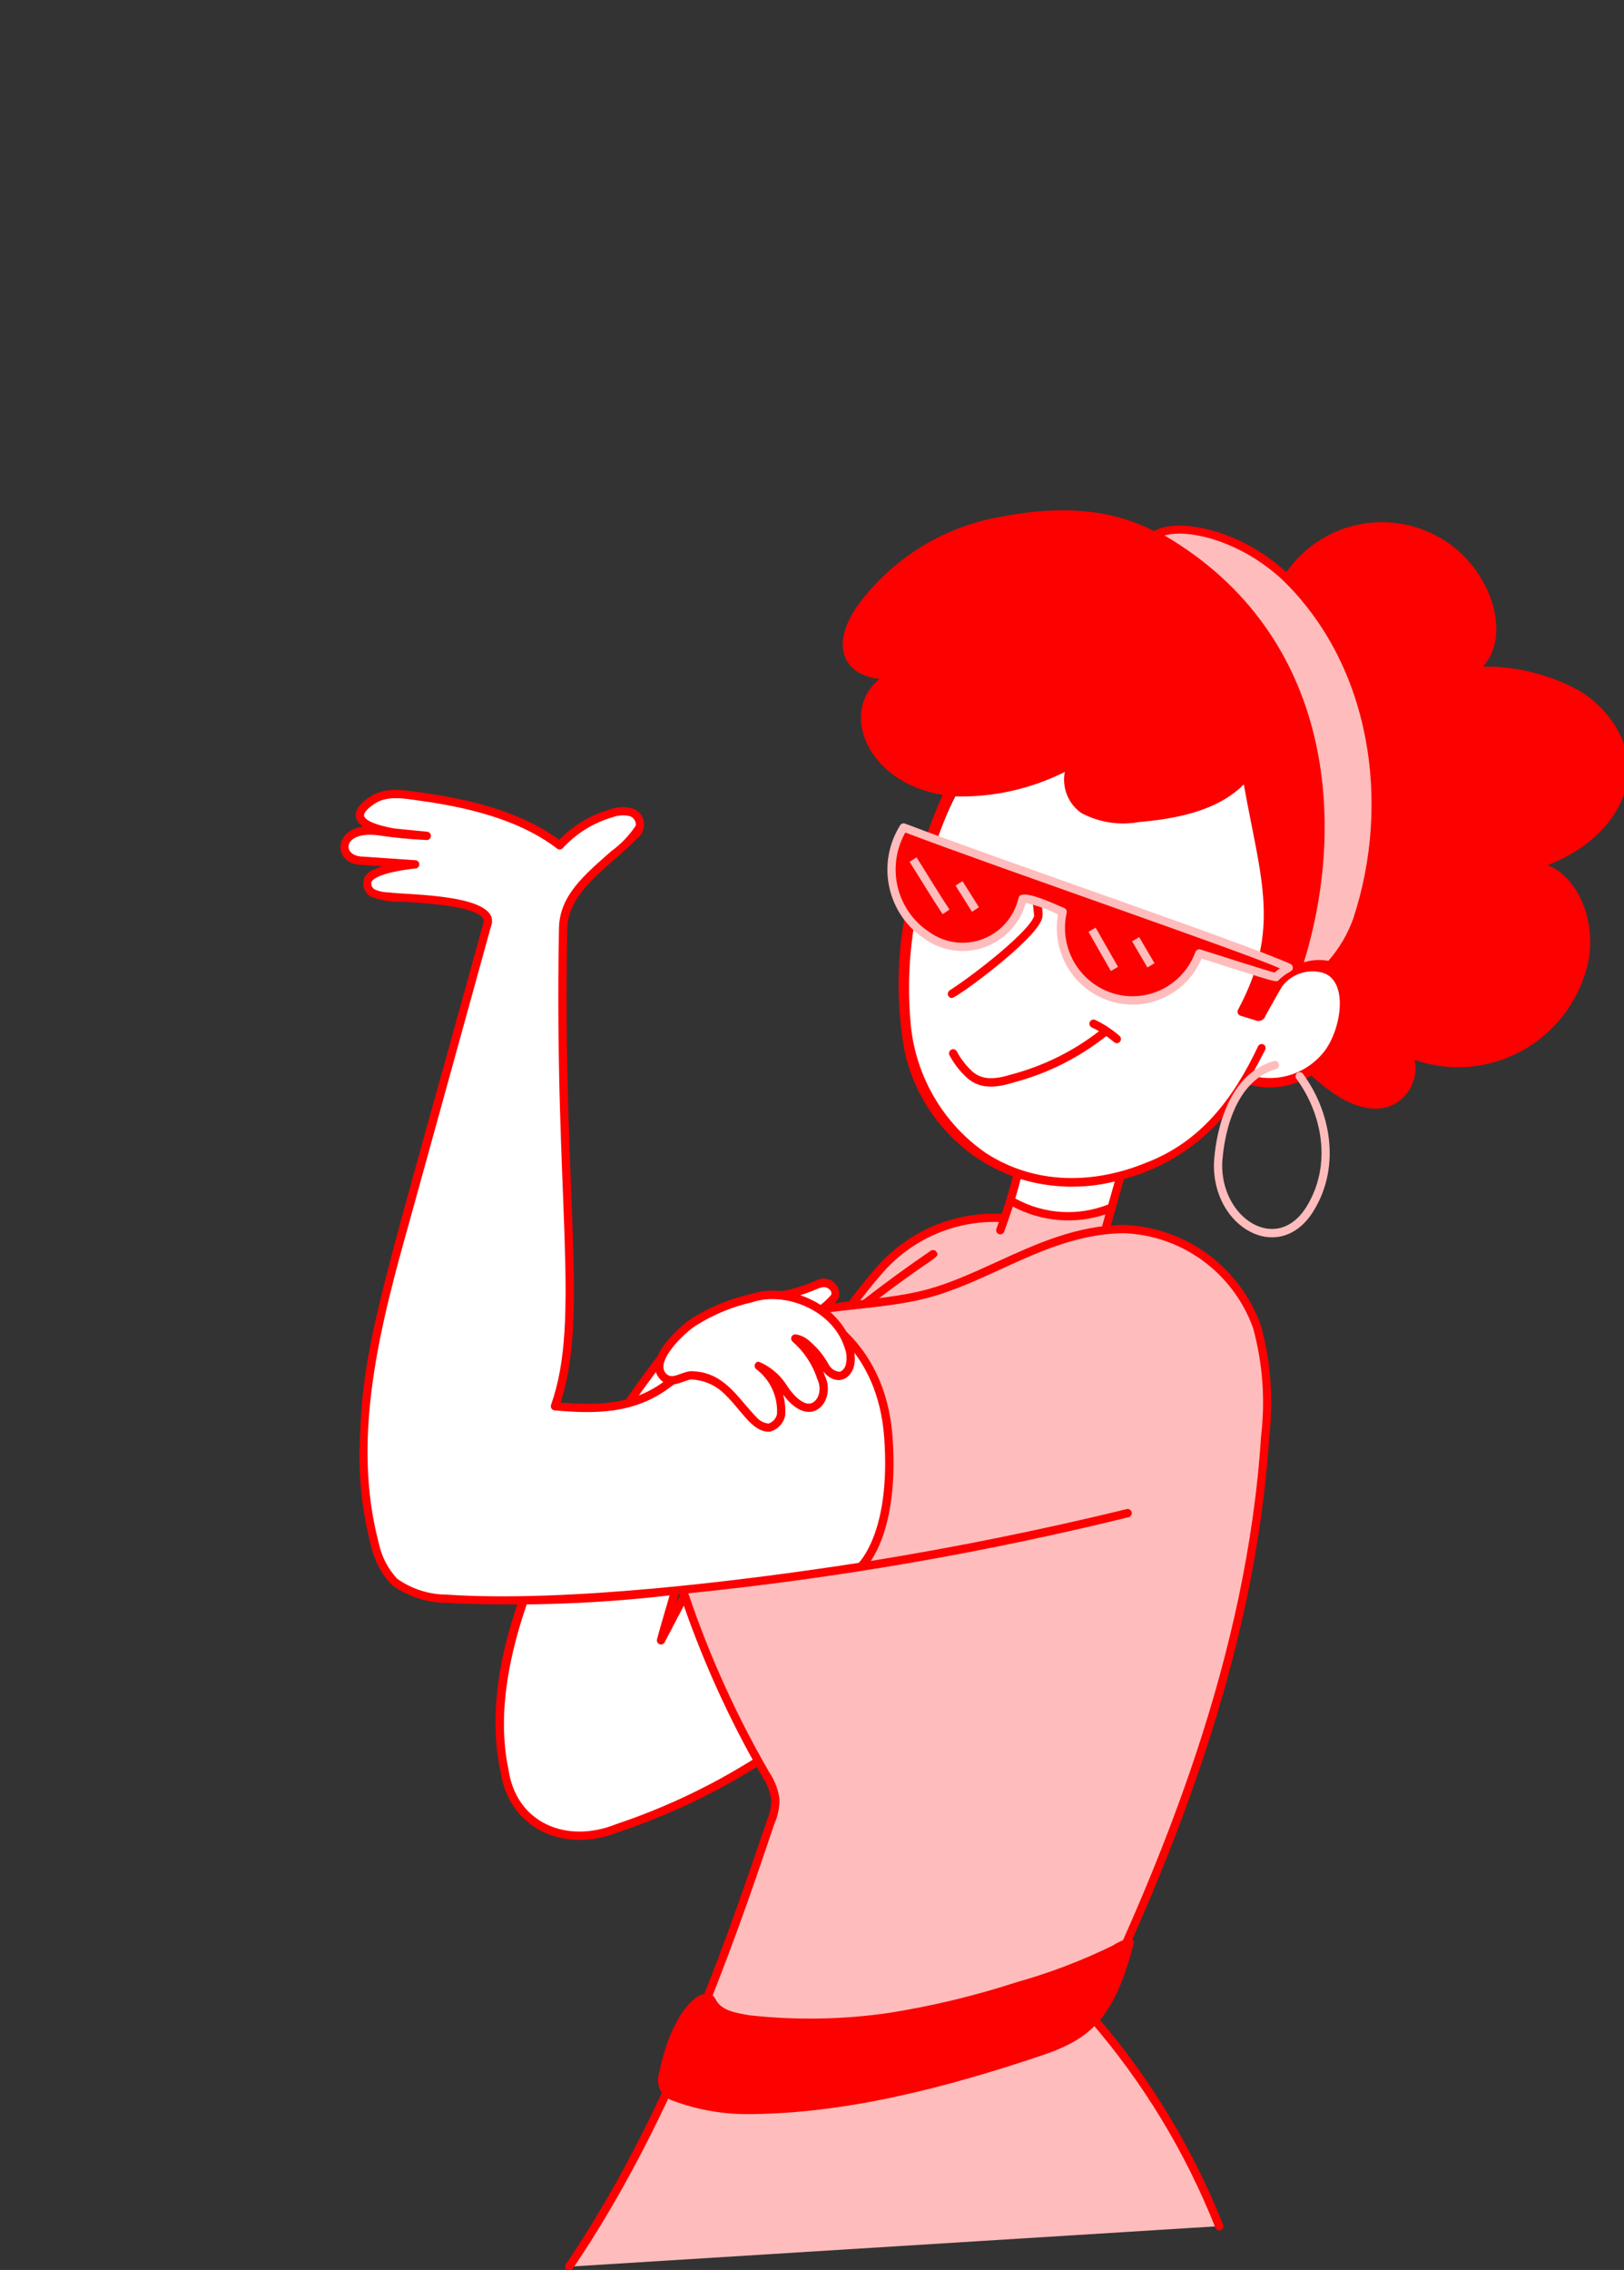
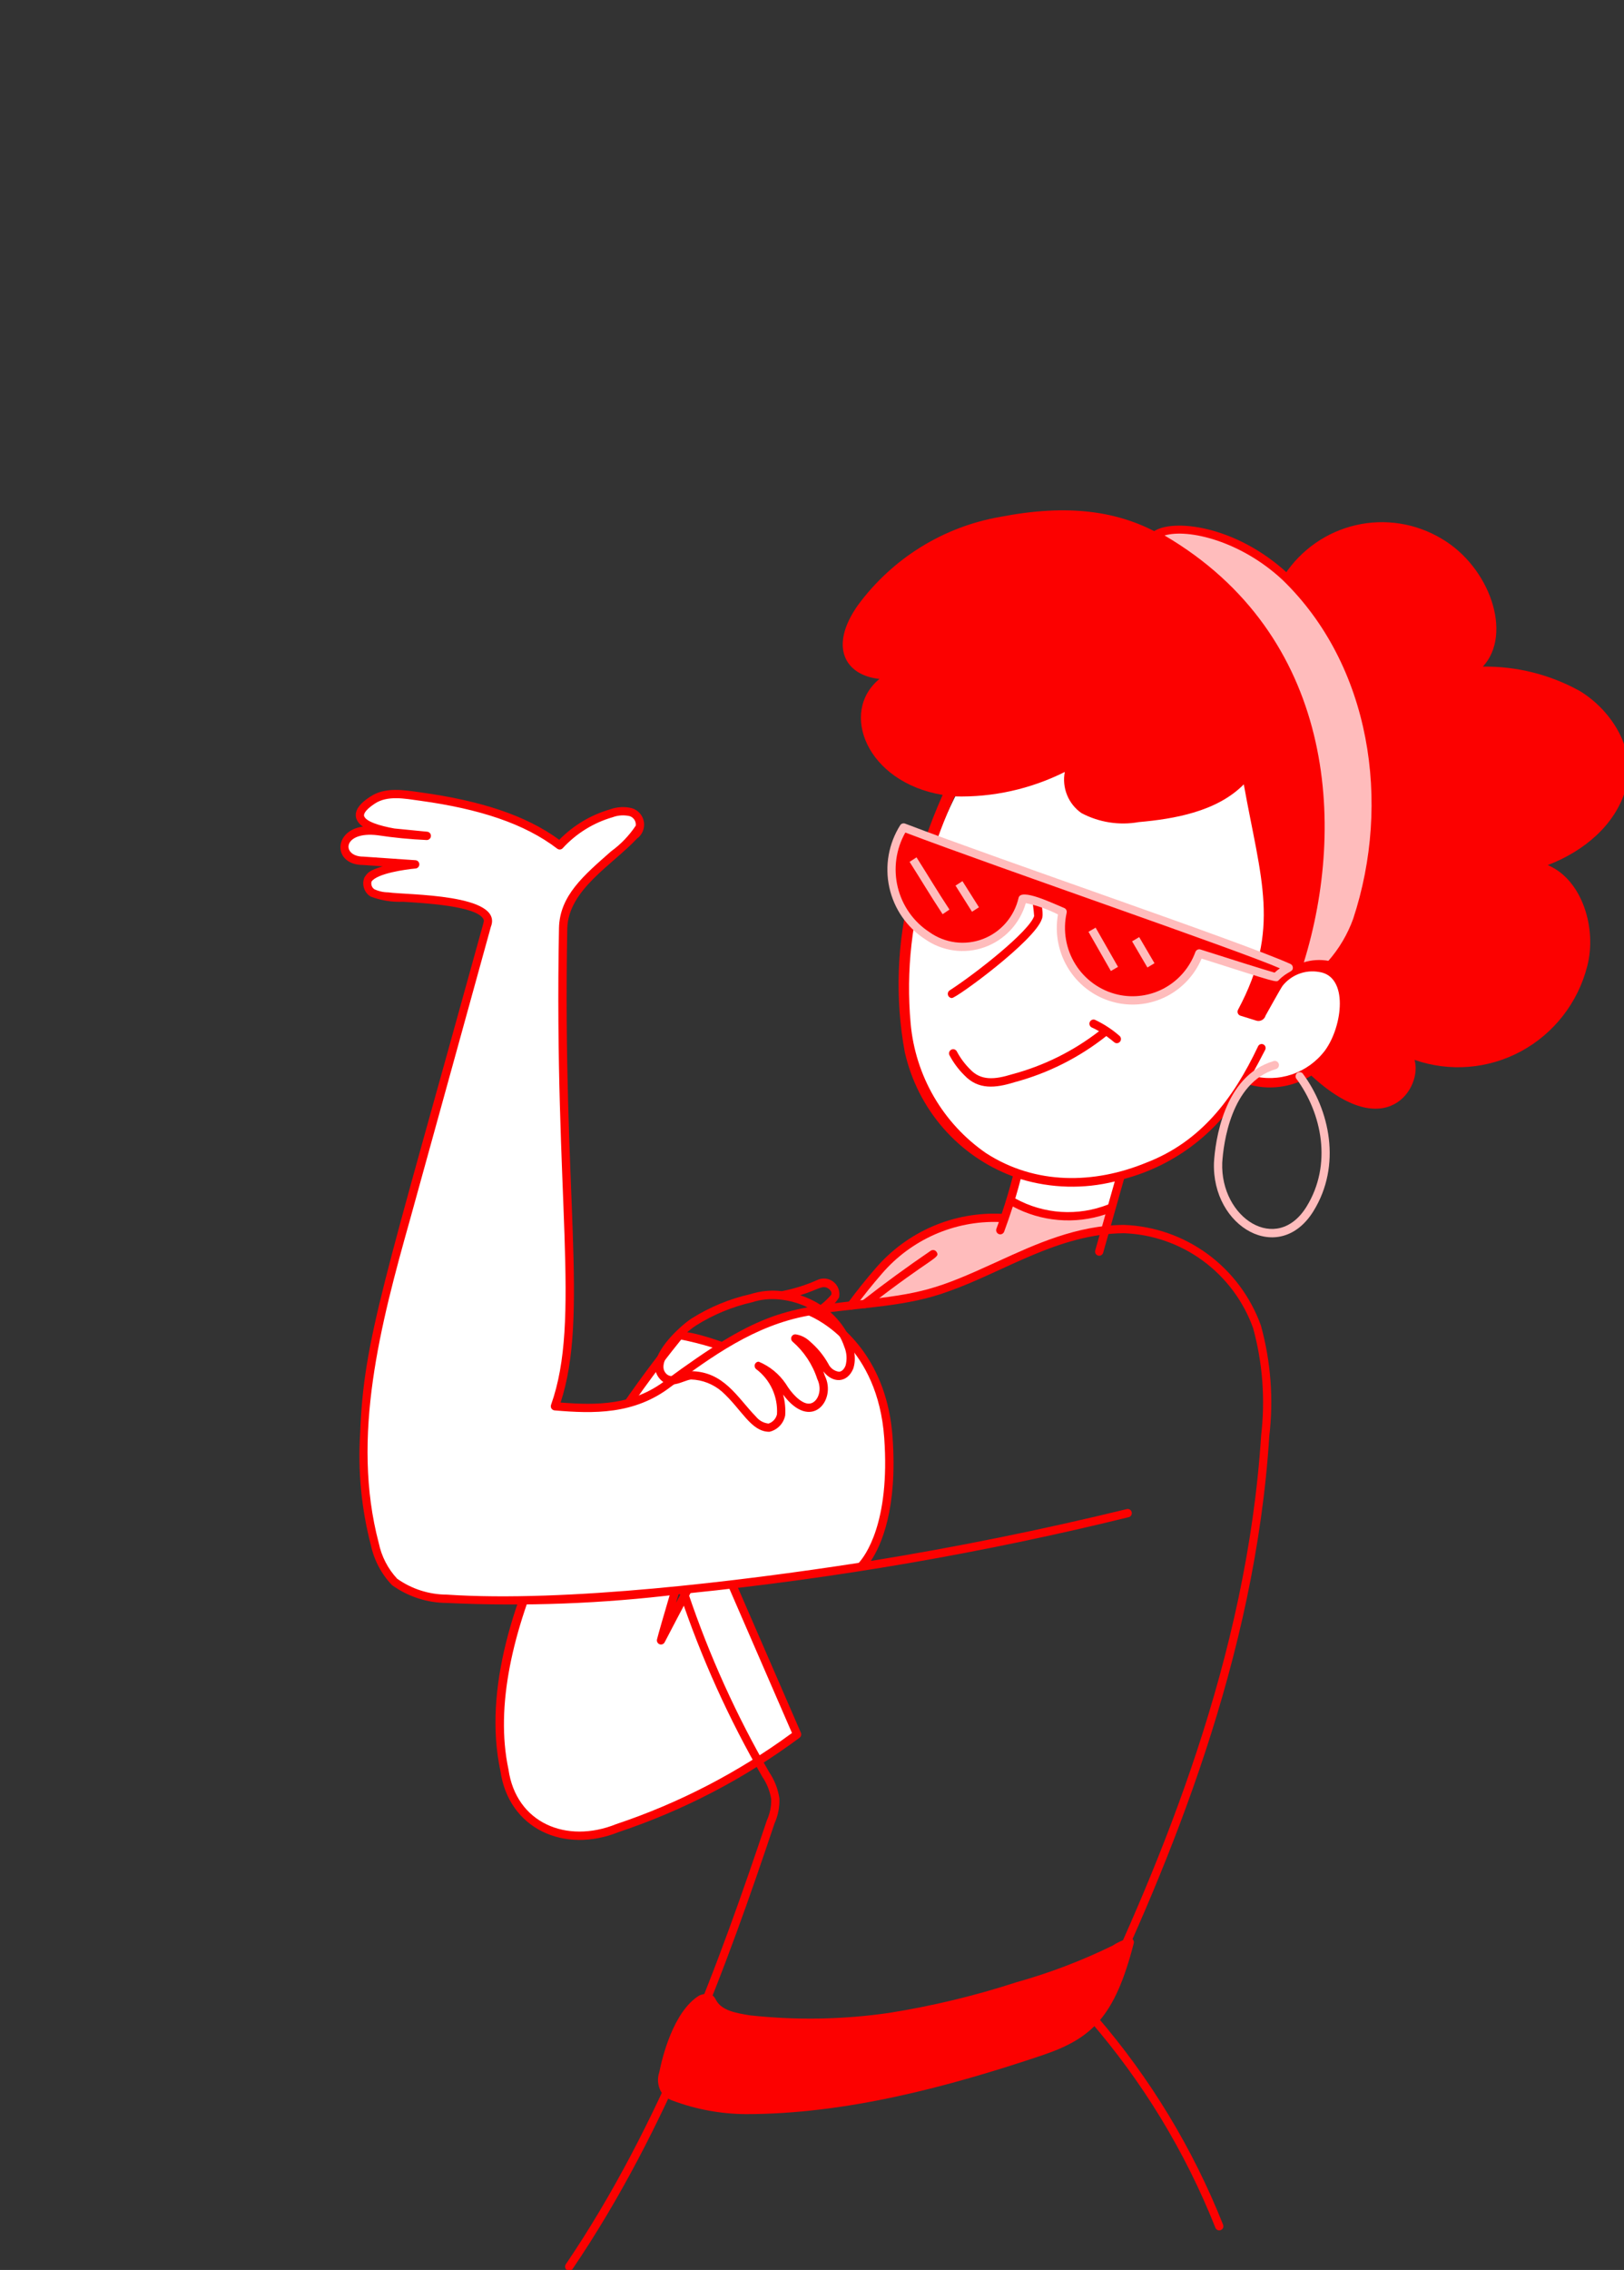
<svg xmlns="http://www.w3.org/2000/svg" width="247" height="345" viewBox="0 0 247 345" fill="none">
  <rect x="0" y="0" width="247" height="345" fill="#333333" stroke="none" />
  <g clip-path="url(#clip0_63_57)">
    <path d="M103.222 203.073C103.94 202.349 113.432 205.969 113.432 205.969C113.432 205.969 101.432 245.706 100.536 249.318C103.15 244.296 105.808 239.297 108.508 234.321L121.231 263.617C112.92 269.778 103.7 274.583 93.909 277.857C86.101 281.004 77.934 277.641 76.713 269.006C72.236 248.041 89.761 219.669 103.222 203.073Z" fill="white" />
    <path d="M94.141 278.434C103.984 275.145 113.252 270.314 121.604 264.117C121.719 264.032 121.802 263.91 121.839 263.771C121.876 263.632 121.865 263.484 121.807 263.353L109.084 234.056C109.037 233.948 108.961 233.855 108.864 233.788C108.767 233.722 108.654 233.684 108.536 233.68C108.419 233.674 108.303 233.702 108.201 233.76C108.099 233.818 108.015 233.904 107.958 234.007C106.23 237.196 104.516 240.394 102.819 243.6C106.321 231.68 113.938 206.455 114.033 206.133C114.079 205.98 114.066 205.814 113.996 205.67C113.926 205.526 113.804 205.414 113.656 205.357C112.04 204.741 103.692 201.472 102.739 202.658C95.156 212.005 70.825 244.422 76.101 269.118C77.339 277.916 85.752 281.82 94.141 278.434ZM120.455 263.396C112.303 269.378 103.281 274.05 93.71 277.246C86.171 280.283 78.492 277.087 77.332 268.906C73.238 249.72 88.197 222.629 103.602 203.601C106.701 204.225 109.734 205.143 112.661 206.343C111.132 211.411 100.769 245.761 99.928 249.155C99.891 249.305 99.909 249.464 99.98 249.602C100.05 249.74 100.168 249.846 100.312 249.903C100.455 249.958 100.614 249.958 100.758 249.903C100.902 249.847 101.02 249.74 101.091 249.602C103.506 244.962 105.96 240.342 108.45 235.743L120.455 263.396Z" fill="#FC0100" />
    <path d="M144.065 195.669C139.208 197.216 134.18 198.153 129.095 198.458C130.489 196.567 131.958 194.733 133.496 192.959C135.862 190.206 138.843 188.061 142.195 186.702C145.546 185.343 149.17 184.809 152.767 185.144C153.101 184.316 153.386 183.47 153.622 182.61C158.47 184.774 163.915 185.164 169.018 183.71C168.922 184.816 168.694 185.906 168.334 186.954C159.35 187.871 151.748 192.966 144.065 195.669Z" fill="#FFBCBC" />
    <path d="M131.138 197.695C134.532 195.049 138.009 192.513 141.564 190.093C141.702 190 141.871 189.966 142.034 189.997C142.197 190.03 142.34 190.125 142.434 190.263C143.086 191.237 141.935 190.882 131.903 198.701C131.77 198.802 131.603 198.846 131.438 198.824C131.274 198.802 131.124 198.716 131.022 198.583C130.971 198.517 130.935 198.442 130.913 198.361C130.892 198.281 130.886 198.197 130.897 198.115C130.908 198.032 130.935 197.953 130.976 197.88C131.018 197.808 131.073 197.745 131.138 197.695Z" fill="#FC0100" />
    <path d="M141.378 130.466C150.125 104.675 168.239 94.341 177.023 94.341C199.055 92.713 228.637 110.451 205.341 152.736C204.085 155.089 203.772 157.925 202.196 160.119C200.748 161.893 198.791 163.173 196.593 163.781C194.395 164.39 192.065 164.299 189.92 163.52C184.573 171.069 179.592 176.662 170.639 179.14L169.023 183.837C164.015 185.471 158.578 185.158 153.787 182.957C153.787 182.957 154.685 180.179 155.132 178.443C136.194 171.366 134.116 149.898 141.378 130.466Z" fill="white" />
    <path d="M144.781 151.688C145.479 151.688 157.346 143.025 158.452 139.696C159.012 138.581 157.393 133.207 157.375 133.155C157.352 133.072 157.313 132.994 157.26 132.927C157.207 132.859 157.14 132.803 157.065 132.762C156.99 132.722 156.907 132.697 156.822 132.69C156.737 132.682 156.651 132.692 156.57 132.72C156.488 132.747 156.414 132.791 156.35 132.848C156.286 132.906 156.235 132.976 156.199 133.054C156.163 133.132 156.143 133.217 156.14 133.303C156.138 133.389 156.153 133.475 156.185 133.555C156.78 135.396 157.149 137.303 157.285 139.235C156.502 141.588 148.416 147.959 144.44 150.524C144.327 150.598 144.24 150.708 144.194 150.835C144.147 150.963 144.143 151.103 144.181 151.234C144.219 151.364 144.298 151.479 144.406 151.561C144.514 151.643 144.646 151.687 144.781 151.688Z" fill="#FC0100" />
    <path d="M133.201 192.726C135.568 189.984 138.521 187.818 141.837 186.39C145.153 184.963 148.746 184.311 152.348 184.483C152.991 182.583 153.558 180.682 154.044 178.787C149.963 177.268 146.322 174.746 143.452 171.449C140.582 168.152 138.575 164.185 137.611 159.907C136.1 151.692 136.407 143.242 138.509 135.161C139.681 130.237 141.309 125.435 143.373 120.818C131.754 118.878 127.643 108.184 133.761 103.19C128.476 102.633 126.042 98.255 130.485 91.979C135.735 84.849 143.511 80.037 152.194 78.547C162.319 76.593 170.197 77.535 176.981 81.512C178.688 82.538 185.396 78.401 195.34 87.409C197.859 83.568 201.746 80.851 206.196 79.82C210.647 78.789 215.32 79.522 219.249 81.869C226.596 86.157 230.12 96.374 225.532 101.317C230.66 101.247 235.719 102.513 240.22 104.991C244.941 107.815 249.016 113.833 247.305 119.81C245.704 125.432 240.854 129.39 235.401 131.484C240.691 133.711 242.9 141.168 241.403 146.869C240.703 149.603 239.448 152.161 237.719 154.382C235.99 156.603 233.824 158.439 231.357 159.775C228.89 161.11 226.175 161.916 223.384 162.142C220.593 162.368 217.786 162.009 215.139 161.087C216.379 165.178 210.971 174.132 199.442 163.478C197.977 164.388 196.336 164.97 194.63 165.185C192.923 165.4 191.19 165.242 189.549 164.723C187.57 168.266 184.904 171.372 181.711 173.856C178.518 176.34 174.863 178.151 170.962 179.183L167.785 190.396C167.762 190.476 167.724 190.551 167.673 190.616C167.622 190.681 167.558 190.735 167.486 190.775C167.414 190.816 167.335 190.841 167.253 190.851C167.172 190.86 167.089 190.853 167.01 190.831C166.93 190.808 166.856 190.77 166.792 190.718C166.727 190.666 166.674 190.602 166.634 190.53C166.594 190.457 166.568 190.377 166.559 190.295C166.549 190.212 166.556 190.129 166.579 190.049L168.131 184.568C165.824 185.336 163.386 185.626 160.965 185.42C158.543 185.215 156.188 184.517 154.041 183.37C153.633 184.655 153.19 185.942 152.716 187.22C152.652 187.369 152.533 187.489 152.385 187.553C152.236 187.617 152.069 187.622 151.917 187.565C151.766 187.507 151.643 187.393 151.573 187.247C151.503 187.1 151.491 186.931 151.54 186.776C151.672 186.427 151.8 186.077 151.924 185.725C148.572 185.622 145.239 186.271 142.166 187.625C139.093 188.979 136.356 191.004 134.154 193.555C132.684 195.249 131.279 197 129.943 198.804C129.843 198.938 129.694 199.027 129.53 199.052C129.407 199.071 129.281 199.053 129.168 198.999C129.055 198.946 128.961 198.859 128.897 198.751C128.834 198.643 128.803 198.518 128.811 198.393C128.818 198.267 128.862 198.147 128.938 198.047C130.288 196.217 131.71 194.442 133.201 192.726ZM174.335 176.713C182.592 173.545 187.55 167.047 191.352 159.013C191.423 158.869 191.548 158.759 191.7 158.708C191.851 158.657 192.016 158.669 192.159 158.741C192.302 158.813 192.411 158.939 192.461 159.092C192.512 159.245 192.5 159.412 192.429 159.556C191.754 160.882 191.054 162.191 190.312 163.463C192.343 164.032 194.497 163.973 196.495 163.296C198.493 162.618 200.244 161.353 201.522 159.662C204.214 155.981 205.166 148.321 200.572 147.716C199.554 147.544 198.509 147.648 197.543 148.018C196.578 148.387 195.728 149.009 195.08 149.82C194.793 150.193 192.725 153.939 192.491 154.345C192.448 154.498 192.374 154.64 192.273 154.763C192.172 154.885 192.047 154.985 191.906 155.056C191.765 155.126 191.61 155.166 191.453 155.173C191.295 155.18 191.138 155.154 190.991 155.096L188.657 154.372C188.569 154.343 188.489 154.295 188.421 154.232C188.354 154.168 188.301 154.091 188.267 154.004C188.233 153.918 188.218 153.825 188.223 153.732C188.229 153.639 188.254 153.549 188.298 153.467C194.843 141.224 191.773 133.698 189.172 119.214C185.065 123.377 178.519 124.476 173.197 124.947C170.223 125.476 167.16 124.996 164.486 123.582C163.506 122.9 162.745 121.946 162.294 120.835C161.843 119.724 161.723 118.505 161.948 117.327C156.749 119.93 150.995 121.206 145.193 121.043C143.612 124.505 142.277 128.077 141.197 131.731C138.688 139.408 137.771 147.524 138.505 155.574C138.859 159.506 140.071 163.31 142.054 166.714C144.036 170.118 146.742 173.038 149.975 175.265C157.498 180.135 166.453 179.954 174.335 176.713ZM168.553 183.073L169.548 179.567C164.832 180.738 159.891 180.613 155.238 179.205C154.987 180.186 154.712 181.169 154.416 182.154C156.563 183.339 158.941 184.035 161.384 184.192C163.827 184.349 166.274 183.964 168.553 183.064V183.073Z" fill="#FC0100" />
    <path d="M206.4 139.859C205.496 142.403 204.092 144.738 202.272 146.722C200.569 146.309 198.775 146.568 197.256 147.446C205.138 123.786 201.026 95.428 175.761 81.34C178.364 79.415 188.107 80.682 195.465 87.662C207.793 99.345 213.129 120.2 206.4 139.859Z" fill="#FFBCBC" />
    <path d="M197.264 148.075C198.752 147.238 200.492 146.977 202.157 147.34C202.263 147.361 202.373 147.354 202.475 147.32C202.578 147.287 202.671 147.227 202.744 147.147C204.617 145.097 206.062 142.689 206.993 140.064C213.031 122.428 209.892 100.717 195.907 87.203C187.932 79.782 178.199 78.758 175.399 80.826C175.314 80.889 175.246 80.973 175.202 81.069C175.157 81.165 175.137 81.271 175.144 81.377C175.15 81.483 175.183 81.585 175.239 81.675C175.296 81.765 175.373 81.839 175.465 81.891C202.211 96.811 203.606 126.417 196.67 147.243C196.638 147.338 196.629 147.439 196.644 147.538C196.659 147.637 196.697 147.731 196.755 147.812C196.813 147.894 196.89 147.96 196.978 148.006C197.067 148.051 197.164 148.075 197.264 148.075ZM198.303 146.265C204.788 125.349 202.959 96.53 177.12 81.384C180.71 80.322 188.686 82.204 195.047 88.123C208.484 101.109 211.649 121.97 205.808 139.651C204.959 141.998 203.68 144.164 202.039 146.035C200.793 145.809 199.511 145.887 198.301 146.263L198.303 146.265Z" fill="#FC0100" />
    <path d="M184.637 176.664C184.826 173.63 186.034 163.556 193.684 161.279C193.764 161.25 193.849 161.239 193.934 161.244C194.019 161.25 194.102 161.273 194.178 161.312C194.253 161.351 194.32 161.405 194.375 161.471C194.429 161.537 194.47 161.613 194.494 161.695C194.518 161.777 194.526 161.864 194.516 161.949C194.507 162.034 194.48 162.116 194.438 162.191C194.396 162.265 194.339 162.33 194.271 162.382C194.203 162.434 194.126 162.471 194.043 162.491C187.175 164.53 186.07 173.909 185.894 176.72C185.585 185.149 194.203 190.693 198.714 183.397C202.652 177.024 201.08 169.205 197.125 163.891C197.051 163.757 197.028 163.6 197.06 163.451C197.091 163.301 197.176 163.167 197.297 163.076C197.419 162.984 197.569 162.939 197.721 162.951C197.872 162.962 198.015 163.029 198.121 163.138C202.25 168.682 204.077 177.104 199.769 184.072C194.619 192.409 184.275 186.559 184.637 176.664Z" fill="#FFBCBC" />
    <path d="M137.435 125.768C135.762 128.431 135.2 131.653 135.872 134.732C136.545 137.811 138.397 140.497 141.025 142.205C142.281 143.094 143.733 143.658 145.256 143.848C146.778 144.039 148.323 143.849 149.756 143.296C151.189 142.743 152.465 141.844 153.472 140.678C154.48 139.511 155.188 138.113 155.534 136.607C157.666 136.9 159.728 137.574 161.625 138.598C160.996 141.447 161.509 144.431 163.052 146.901C164.595 149.371 167.043 151.126 169.864 151.783C172.424 152.365 175.106 151.99 177.413 150.728C179.719 149.466 181.493 147.402 182.404 144.92C182.404 144.92 193.15 148.359 194.046 148.54C194.626 147.957 195.292 147.469 196.021 147.092C188.799 143.823 152.328 131.463 137.435 125.768Z" fill="#FC0100" />
    <path d="M182.758 145.693C194.343 149.385 194.117 149.342 194.483 148.974C195.89 147.554 196.651 147.791 196.637 147.068C196.634 146.949 196.598 146.833 196.533 146.733C196.468 146.633 196.375 146.555 196.267 146.506C188.967 143.208 152.369 130.804 137.659 125.178C137.526 125.127 137.38 125.124 137.245 125.167C137.11 125.211 136.994 125.3 136.916 125.419C135.147 128.222 134.55 131.617 135.257 134.862C135.963 138.108 137.915 140.939 140.685 142.737C141.99 143.652 143.492 144.24 145.067 144.454C146.642 144.668 148.245 144.5 149.743 143.965C151.241 143.43 152.591 142.544 153.682 141.378C154.773 140.213 155.573 138.803 156.016 137.264C157.716 137.617 159.362 138.196 160.911 138.985C160.389 141.936 161.014 144.976 162.657 147.474C164.3 149.971 166.835 151.735 169.734 152.397C172.339 152.993 175.07 152.649 177.45 151.424C179.83 150.199 181.708 148.171 182.758 145.693ZM181.81 144.69C180.958 147.031 179.29 148.979 177.117 150.17C174.945 151.362 172.417 151.715 170.005 151.165C167.339 150.552 165.024 148.898 163.566 146.566C162.109 144.233 161.629 141.413 162.232 138.724C162.264 138.578 162.243 138.425 162.174 138.292C162.104 138.159 161.99 138.056 161.852 138C160.157 137.316 155.26 134.914 154.918 136.464C154.593 137.872 153.931 139.177 152.988 140.266C152.046 141.355 150.852 142.194 149.513 142.708C148.173 143.222 146.729 143.396 145.307 143.215C143.885 143.034 142.529 142.503 141.358 141.669C138.946 140.097 137.222 137.652 136.541 134.839C135.859 132.025 136.271 129.055 137.693 126.538C152.207 132.031 188.45 144.444 194.661 147.172C194.381 147.374 194.111 147.593 193.857 147.827C192.368 147.412 186.51 145.564 182.586 144.31C182.433 144.262 182.267 144.274 182.123 144.345C181.979 144.415 181.867 144.539 181.81 144.69Z" fill="#FFBCBC" />
    <path d="M173.264 142.426L175.592 146.399L174.511 147.043L172.183 143.07L173.264 142.426Z" fill="#FFBCBC" />
    <path d="M166.638 140.989L170.042 146.949L168.956 147.583L165.55 141.62L166.638 140.989Z" fill="#FFBCBC" />
    <path d="M146.384 133.922L148.894 137.894L147.834 138.573L145.327 134.6L146.384 133.922Z" fill="#FFBCBC" />
    <path d="M143.365 138.944L144.408 138.244C142.613 135.529 141.035 132.873 139.398 130.305L138.342 130.989C139.999 133.588 141.57 136.233 143.365 138.944Z" fill="#FFBCBC" />
    <path d="M145.528 159.804C146.067 160.82 146.758 161.746 147.578 162.55C149.193 164.258 151.259 164.101 153.936 163.274C158.728 161.996 163.221 159.774 167.156 156.734C166.797 156.517 166.42 156.323 166.036 156.155C165.894 156.082 165.785 155.957 165.731 155.806C165.676 155.655 165.681 155.489 165.744 155.341C165.807 155.194 165.923 155.075 166.068 155.011C166.214 154.946 166.379 154.94 166.529 154.993C167.881 155.628 169.139 156.45 170.267 157.435C170.365 157.518 170.436 157.63 170.469 157.755C170.503 157.881 170.497 158.013 170.453 158.136C170.409 158.258 170.329 158.363 170.224 158.438C170.119 158.512 169.993 158.553 169.864 158.553C169.491 158.553 169.516 158.372 168.262 157.467C164.127 160.744 159.372 163.134 154.287 164.488C151.383 165.393 148.788 165.656 146.673 163.427C145.766 162.533 145.002 161.503 144.406 160.374C144.334 160.224 144.324 160.052 144.377 159.895C144.43 159.738 144.542 159.608 144.689 159.533C144.836 159.458 145.007 159.445 145.163 159.495C145.32 159.546 145.451 159.657 145.528 159.804Z" fill="#FC0100" />
-     <path d="M86.563 344.5C100.536 323.909 109.311 300.428 117.193 276.949C117.705 275.814 117.951 274.575 117.911 273.329C117.701 272.031 117.211 270.795 116.475 269.709C111.315 260.802 107.08 251.383 103.837 241.6C115.612 240.36 120.505 239.755 130.929 238.112C131.562 237.487 136.125 232.501 135.12 218.457C134.043 203.38 123.093 199.271 123.093 199.271C130.08 198.004 137.245 198.185 144.052 195.651C152.467 192.692 160.785 186.86 170.925 186.782C175.379 186.94 179.684 188.437 183.29 191.079C186.895 193.721 189.635 197.388 191.16 201.611C192.65 207.015 193.077 212.66 192.416 218.229C190.442 249.296 179.34 278.735 166.086 306.557C174.267 315.976 180.808 326.724 185.43 338.346L86.563 344.5Z" fill="#FFBCBC" />
    <path d="M57.545 126.312L60.026 126.554C50.451 124.911 55.152 119.857 63.994 121.074C71.499 122.105 79.219 123.97 85.13 128.478C87.266 126.158 89.991 124.471 93.01 123.602C93.931 123.266 94.928 123.203 95.882 123.421C97.439 124.049 97.929 125.468 96.421 127.041C90.856 132.817 85.963 134.281 85.831 141.822C85.141 181.14 89.201 200.808 84.597 213.738C90.867 214.281 97.622 213.63 102.815 209.657L112.616 202.833C116.419 200.178 123.42 199.32 123.42 199.32C138.273 207.103 136.638 227.284 132.782 235.773C130.96 239.784 125.796 239.031 121.677 239.574C111.826 240.841 101.973 241.746 92.12 242.47C84.082 243.223 75.998 243.345 67.94 242.832C65.117 242.825 62.364 241.94 60.058 240.298C58.53 238.694 57.473 236.693 57.006 234.519C51.943 215.376 59.202 194.829 63.813 177.623C66.96 166.22 70.108 154.942 73.348 143.595C74.323 140.176 75.019 139.123 72.109 137.997C68.326 136.536 60.602 136.518 58.975 136.267C58.168 136.259 57.371 136.075 56.642 135.724C56.318 135.521 56.071 135.215 55.941 134.854C55.811 134.492 55.805 134.098 55.924 133.733C58.078 130.489 71.332 131.953 55.206 130.837C51.209 130.826 51.096 125.383 57.545 126.312Z" fill="white" />
    <path d="M55.208 125.629C54.732 125.343 54.368 124.899 54.179 124.373C53.713 122.782 55.668 121.504 56.303 121.09C58.566 119.566 61.415 120.076 64.068 120.445C73.031 121.692 79.927 123.884 85.059 127.638C87.195 125.454 89.853 123.861 92.777 123.016C93.845 122.623 95.005 122.56 96.109 122.835C96.575 122.973 96.993 123.242 97.315 123.609C97.638 123.976 97.851 124.427 97.931 124.911C98.009 125.394 97.951 125.89 97.763 126.343C97.576 126.795 97.266 127.185 96.87 127.468C93.117 131.475 86.396 135.251 86.279 141.155C85.513 181.468 89.6 199.893 85.263 213.168C90.871 213.613 96.305 213.561 101.239 209.789C114.971 199.687 118.92 198.929 130.367 197.683C140.183 196.621 142.479 195.975 151.574 191.808C157.57 189.062 163.768 186.223 170.93 186.168C175.521 186.333 179.959 187.877 183.673 190.603C187.388 193.329 190.21 197.112 191.777 201.466C193.284 206.936 193.717 212.65 193.051 218.287C190.912 252.023 177.956 283.096 166.844 306.466C174.947 315.862 181.429 326.562 186.02 338.121C186.052 338.198 186.068 338.281 186.067 338.364C186.066 338.447 186.05 338.529 186.017 338.606C185.985 338.683 185.938 338.752 185.879 338.81C185.82 338.868 185.751 338.914 185.674 338.945C185.52 339.008 185.347 339.006 185.194 338.94C185.041 338.875 184.92 338.751 184.857 338.596C180.27 327.037 173.768 316.349 165.629 306.988C165.547 306.895 165.495 306.779 165.478 306.656C165.461 306.533 165.48 306.408 165.534 306.296C176.643 282.985 189.666 251.907 191.809 218.165C192.458 212.691 192.041 207.142 190.582 201.828C189.099 197.732 186.439 194.174 182.941 191.61C179.443 189.045 175.266 187.591 170.944 187.433C160.962 187.508 152.727 193.292 144.283 196.263C138.022 198.588 131.449 198.659 125.095 199.597C128.326 201.533 134.924 206.866 135.752 218.421C136.532 229.299 134.043 234.855 132.447 237.245C145.502 235.13 158.472 232.505 171.325 229.375C171.407 229.349 171.493 229.34 171.579 229.35C171.664 229.359 171.747 229.386 171.822 229.429C171.896 229.471 171.962 229.529 172.013 229.598C172.065 229.667 172.102 229.747 172.122 229.831C172.142 229.915 172.145 230.003 172.131 230.088C172.116 230.173 172.084 230.255 172.037 230.327C171.99 230.4 171.928 230.462 171.856 230.509C171.785 230.557 171.704 230.589 171.619 230.604C149.6 236.009 127.236 239.871 104.687 242.162C107.881 251.625 112.007 260.741 117.005 269.374C117.807 270.561 118.332 271.916 118.541 273.338C118.589 274.651 118.333 275.958 117.793 277.153C110.577 298.651 101.659 323.383 87.085 344.858C86.99 344.992 86.846 345.083 86.685 345.112C86.523 345.141 86.358 345.105 86.222 345.012C86.086 344.919 85.992 344.776 85.96 344.614C85.928 344.452 85.961 344.283 86.052 344.145C100.534 322.802 109.415 298.171 116.637 276.666C117.1 275.652 117.325 274.543 117.295 273.427C117.094 272.212 116.631 271.059 115.94 270.044C110.843 261.244 106.644 251.945 103.407 242.291C91.643 243.743 79.779 244.189 67.94 243.627C64.953 243.61 62.045 242.662 59.615 240.912C58.01 239.229 56.899 237.13 56.407 234.848C54.964 229.311 54.413 223.576 54.776 217.863C55.314 203.492 58.272 195.513 73.248 141.3C73.618 139.955 73.668 139.952 73.485 139.631C72.384 137.713 64.616 137.255 61.298 137.058C59.622 137.129 57.947 136.862 56.375 136.27C55.9 135.981 55.542 135.531 55.367 135C55.191 134.469 55.209 133.893 55.416 133.374C55.989 132.511 56.262 132.288 58.199 131.673L55.222 131.468C50.617 131.463 50.647 126.232 55.208 125.629ZM55.26 130.196L63.142 130.739C63.308 130.738 63.468 130.803 63.587 130.92C63.706 131.038 63.775 131.197 63.777 131.365C63.777 131.533 63.713 131.696 63.596 131.816C63.538 131.875 63.47 131.923 63.394 131.955C63.318 131.988 63.237 132.005 63.154 132.006C61.67 132.142 57.375 132.746 56.513 133.979C56.452 134.192 56.458 134.419 56.531 134.628C56.605 134.837 56.742 135.018 56.922 135.144C57.593 135.461 58.325 135.626 59.066 135.628C61.738 136.038 76.673 135.809 74.653 140.877C74.653 140.877 63.059 182.879 62.374 185.314C57.904 201.191 53.334 218.366 57.608 234.53C58.03 236.558 58.997 238.431 60.403 239.943C62.62 241.511 65.261 242.355 67.969 242.362C85.998 243.574 112.759 240.296 130.614 237.532C131.512 236.553 135.414 231.511 134.484 218.527C133.502 204.844 124.378 200.513 123.025 199.944C114.748 201.416 108.25 206.196 101.975 210.804C96.468 215.018 90.248 214.873 84.348 214.363C84.252 214.355 84.159 214.325 84.077 214.274C83.994 214.225 83.924 214.157 83.872 214.075C83.82 213.994 83.787 213.901 83.777 213.805C83.766 213.709 83.777 213.611 83.81 213.519C88.448 200.487 84.231 182.134 85.018 141.072C85.113 136.113 88.81 133.036 92.959 129.378C94.425 128.318 95.689 127.001 96.692 125.49C96.732 125.178 96.661 124.863 96.494 124.598C96.326 124.334 96.072 124.137 95.775 124.042C94.915 123.841 94.016 123.897 93.188 124.205C90.276 125.041 87.647 126.669 85.59 128.911C85.485 129.026 85.34 129.097 85.186 129.111C85.031 129.125 84.876 129.081 84.752 128.987C79.755 125.169 72.921 122.945 63.898 121.701C61.587 121.383 58.931 120.845 56.99 122.149C55.858 122.891 55.257 123.597 55.375 124.018C55.619 124.849 57.683 125.506 59.977 125.919L64.942 126.407C65.109 126.416 65.266 126.49 65.379 126.614C65.434 126.675 65.477 126.747 65.504 126.826C65.56 126.984 65.552 127.158 65.483 127.311C65.41 127.462 65.282 127.578 65.125 127.636C65.048 127.665 64.966 127.678 64.883 127.674C62.395 127.564 59.913 127.322 57.45 126.95C52.049 126.281 51.887 130.196 55.26 130.196Z" fill="#FC0100" />
    <path d="M100.278 314.936C100.697 312.824 102.37 305.743 106.344 303.296C106.768 303.102 107.234 303.017 107.699 303.048C108.446 303.048 108.776 303.719 108.955 304.078C109.853 305.602 111.946 305.951 114.035 306.302C121.074 307.073 128.18 306.952 135.186 305.94C141.77 304.896 148.264 303.334 154.608 301.271C159.634 299.864 164.525 298.002 169.219 295.708C169.989 295.21 170.827 294.827 171.707 294.572C171.811 294.55 171.919 294.555 172.02 294.588C172.122 294.621 172.213 294.679 172.285 294.758C172.358 294.836 172.41 294.931 172.436 295.034C172.463 295.138 172.463 295.247 172.436 295.35C169.531 306.657 165.992 309.863 158.435 312.404C144.094 317.218 128.62 321.318 113.441 321.318C109.641 321.297 105.875 320.604 102.312 319.271C101.573 319.024 100.94 318.531 100.517 317.872C100.275 317.427 100.129 316.935 100.087 316.43C100.046 315.924 100.111 315.415 100.278 314.936Z" fill="#FC0100" />
-     <path d="M105.553 200.907C108.258 199.216 111.224 197.993 114.329 197.287C115.789 196.829 117.33 196.695 118.847 196.892C120.806 196.528 122.717 195.933 124.539 195.12C126.028 194.621 127.342 195.737 127.052 196.93C126.441 197.777 125.693 198.512 124.837 199.102C126.788 200.387 128.26 202.29 129.021 204.511C130.511 209.017 127.071 210.545 125.431 207.588C124.734 206.347 123.822 205.244 122.738 204.33C122.243 203.854 121.618 203.538 120.943 203.425C122.773 205.012 124.138 207.073 124.892 209.385C125.173 209.953 125.305 210.584 125.273 211.219C125.242 211.853 125.049 212.468 124.713 213.005C122.738 215.539 120.056 212.462 118.981 210.652C118.049 209.349 116.817 208.293 115.391 207.575C116.523 208.428 117.428 209.552 118.023 210.844C118.618 212.137 118.886 213.559 118.802 214.981C118.718 215.449 118.505 215.884 118.187 216.236C117.87 216.588 117.461 216.843 117.007 216.972C113.352 216.972 111.634 209.026 105.005 209.026C103.569 209.207 101.993 210.625 100.697 209.026C98.795 206.646 103.788 202.033 105.553 200.907Z" fill="white" />
    <path d="M99.684 207.206C100.13 204.491 103.851 201.244 105.204 200.38C107.952 198.652 110.97 197.406 114.131 196.695C115.672 196.202 117.301 196.048 118.907 196.243C120.777 195.881 122.6 195.306 124.34 194.529C124.639 194.393 124.962 194.321 125.29 194.319C125.617 194.316 125.942 194.382 126.242 194.513C126.543 194.644 126.813 194.836 127.036 195.078C127.259 195.32 127.429 195.607 127.536 195.919C127.679 196.337 127.703 196.786 127.607 197.217C127.151 197.941 126.566 198.574 125.884 199.084C128.456 201.124 130.767 205.025 129.774 208.013C128.839 210.278 126.604 210.25 125.224 208.42C125.309 208.649 125.387 208.88 125.457 209.114C127.277 212.784 123.386 217.708 119.101 211.957C119.385 212.985 119.494 214.055 119.422 215.119C119.303 215.725 119.013 216.284 118.586 216.726C118.158 217.169 117.613 217.477 117.015 217.613C114.213 217.613 112.8 214.193 109.796 211.497C108.482 210.363 106.822 209.715 105.093 209.662C103.836 209.821 101.828 211.421 100.246 209.443C99.995 209.135 99.815 208.774 99.718 208.388C99.621 208.001 99.609 207.598 99.684 207.206ZM126.43 196.78C126.466 196.63 126.566 196.237 125.972 195.834C125.075 195.233 124.378 196.051 121.705 196.855C122.797 197.215 123.84 197.709 124.811 198.326C125.403 197.867 125.949 197.349 126.439 196.78H126.43ZM101.201 208.647C102.145 209.82 103.386 208.592 105.005 208.402C110.104 208.402 112.152 212.428 115.001 215.338C115.471 215.915 116.148 216.283 116.884 216.363C117.202 216.263 117.489 216.08 117.715 215.833C117.941 215.586 118.099 215.284 118.173 214.956C118.254 213.637 118.008 212.318 117.456 211.12C116.904 209.921 116.064 208.88 115.012 208.091C114.91 208.01 114.835 207.898 114.797 207.772C114.76 207.646 114.762 207.512 114.804 207.387C114.846 207.262 114.925 207.154 115.031 207.077C115.137 207 115.264 206.959 115.394 206.958C117.069 207.651 118.505 208.826 119.523 210.335C120.352 211.727 121.768 213.259 122.921 213.333C124.217 213.425 125.211 211.459 124.297 209.581C123.582 207.378 122.281 205.416 120.537 203.906C120.433 203.812 120.364 203.685 120.339 203.546C120.315 203.407 120.337 203.264 120.402 203.139C120.468 203.014 120.573 202.915 120.701 202.857C120.828 202.8 120.972 202.787 121.108 202.82C121.873 202.954 122.583 203.312 123.149 203.85C124.289 204.813 125.248 205.975 125.981 207.28C126.129 207.604 126.357 207.885 126.642 208.096C126.928 208.307 127.262 208.442 127.613 208.487C128.126 208.458 128.444 207.944 128.6 207.568C128.859 206.624 128.796 205.62 128.421 204.717C126.525 198.987 119.266 196.299 114.472 197.908C111.427 198.589 108.519 199.785 105.872 201.447C103.965 202.666 99.738 206.817 101.21 208.647H101.201Z" fill="#FC0100" />
  </g>
  <defs>
    <clipPath id="clip0_63_57">
      <rect width="247" height="345" fill="white" transform="matrix(-1 0 0 1 247 0)" />
    </clipPath>
  </defs>
</svg>